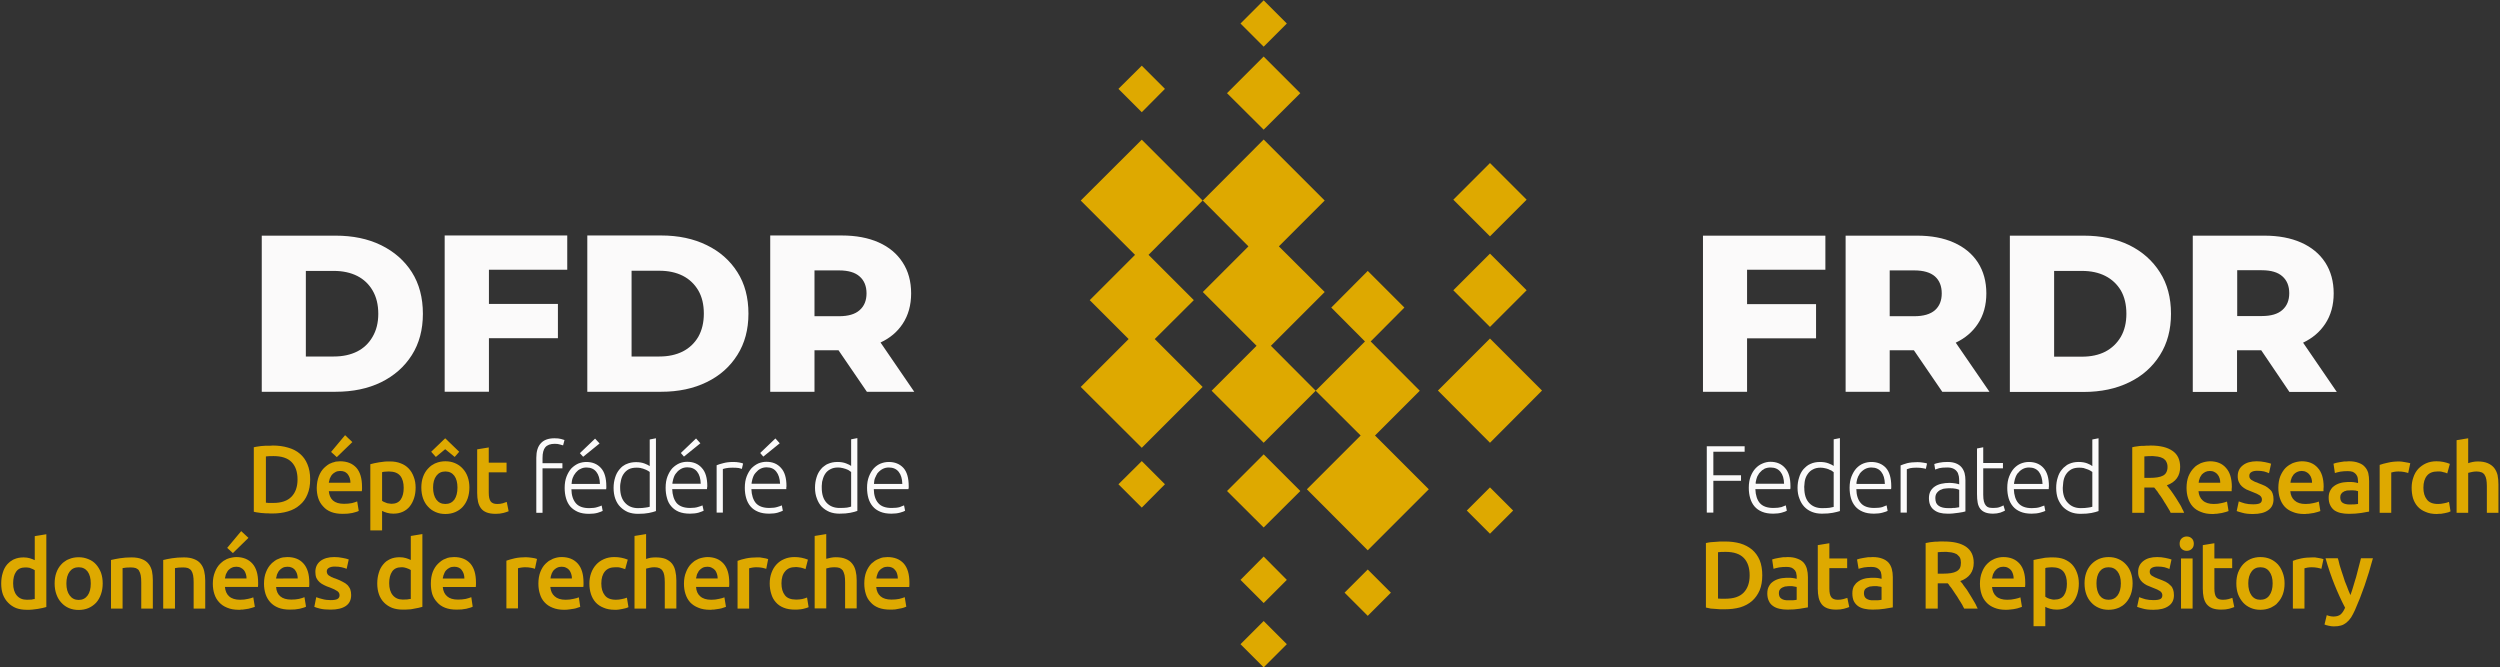
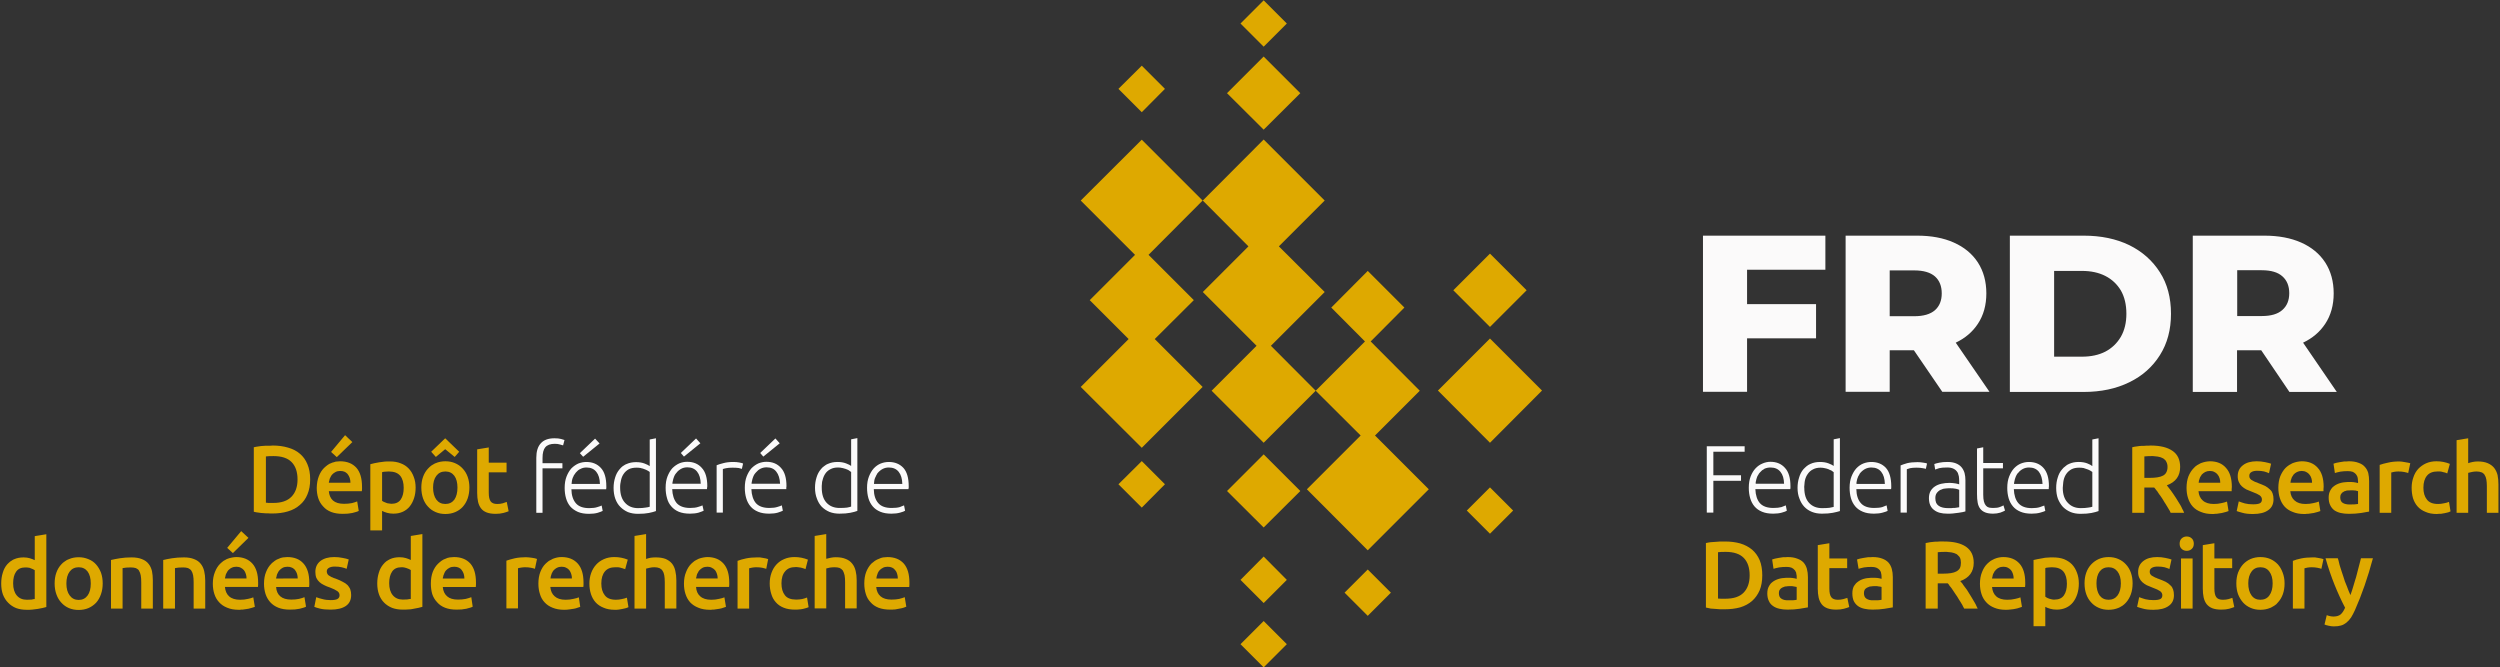
<svg xmlns="http://www.w3.org/2000/svg" version="1.2" viewBox="0 0 1446 386" width="1446" height="386">
  <rect x="0" y="0" width="1446" height="386" fill="#333333" stroke="none" />
  <style>.a{fill:#dea900}.b{fill:#fbfafa}</style>
  <path class="a" d="m861.8 195.8l30.1 30.1-30.1 30.2-30.1-30.2z" />
  <path class="a" d="m660.4 80.8l-35.3 35.2 31.4 31.4-26.2 26.2 22.5 22.5-27.7 27.7 35.3 35.2 35.2-35.2-27.7-27.7 22.6-22.5-26.2-26.2 31.3-31.4z" />
  <path class="a" d="m730.9 262.8l21.2 21.2-21.2 21.1-21.2-21.1z" />
  <path class="a" d="m795.3 251.9l25.9-25.9-28.4-28.5 19.5-19.6-21.2-21.2-21.1 21.2 19.5 19.6-28.5 28.5 26 25.9-31.1 31.1 35.2 35.3 35.3-35.3zm-60.2-51.9l31.1-31.1-26.5-26.4 26.5-26.5-35.3-35.3-35.2 35.3 26.4 26.5-26.4 26.4 31.1 31.1-26 26 30.1 30.1 30.1-30.1z" />
  <path class="a" d="m861.8 146.7l21.2 21.2-21.2 21.2-21.2-21.2z" />
  <path class="a" d="m730.9 321.9l13.4 13.5-13.4 13.4-13.4-13.4z" />
  <path class="a" d="m730.9 0.2l13.4 13.4-13.4 13.4-13.4-13.4z" />
  <path class="a" d="m730.9 359.2l13.4 13.4-13.4 13.4-13.4-13.4z" />
  <path class="a" d="m861.8 281.9l13.4 13.4-13.4 13.4-13.4-13.4z" />
  <path class="a" d="m660.4 38l13.4 13.4-13.4 13.5-13.5-13.5z" />
  <path class="a" d="m791.1 356.2l-13.4-13.4 13.4-13.4 13.4 13.4z" />
  <path class="a" d="m660.4 266.7l13.4 13.4-13.4 13.5-13.5-13.5z" />
  <path class="a" d="m730.9 32.7l21.2 21.2-21.2 21.1-21.2-21.1z" />
-   <path class="a" d="m861.8 94.3l21.2 21.2-21.2 21.2-21.2-21.2z" />
  <path fill-rule="evenodd" class="b" d="m1010.5 156v19.9h39.9v19.8h-39.9v30.9h-25.5v-90.3h70.8v19.7zm96.5 46.6h-14v24h-25.5v-90.3h41.3q12.4 0 21.3 4 9 4 13.9 11.5 4.9 7.6 4.9 17.9 0 10.2-4.9 17.6-4.6 7-12.8 10.9l19.5 28.4h-27.3zm0.2-46.2h-14.2v26.5h14.2q8 0 12-3.5 3.9-3.5 3.9-9.7 0-6.3-3.9-9.8-4-3.5-12-3.5zm148.5 25.1q0 13.8-6.4 23.9-6.4 10.2-17.7 15.7-11.4 5.6-26.4 5.6h-42.7v-90.4h42.7q15 0 26.4 5.5 11.3 5.6 17.7 15.7 6.4 10 6.4 24zm-25.8 0q0-7.9-3.2-13.5-3.3-5.5-9-8.4-5.7-2.9-13.5-2.9h-16.1v49.6h16.1q7.8 0 13.5-2.9 5.7-3 9-8.6 3.2-5.6 3.2-13.3zm78 21.1h-14v24.1h-25.6v-90.4h41.4q12.3 0 21.3 4 9 4 13.9 11.5 4.9 7.6 4.9 17.9 0 10.2-4.9 17.6-4.6 7-12.8 10.9l19.5 28.5h-27.4zm0.3-46.3h-14.2v26.5h14.2q8 0 11.9-3.5 4-3.5 4-9.7 0-6.3-4-9.8-3.9-3.5-11.9-3.5zm-321 140.2v-38.4h21.9v3.2h-18.1v13.6h16v3.2h-16v18.4zm24.3-14.4q0-3.8 1.1-6.6 1.1-2.8 2.8-4.6 1.8-1.9 4-2.8 2.3-1 4.6-1 5.3 0 8.4 3.5 3.2 3.4 3.2 10.6 0 0.4 0 0.9-0.1 0.4-0.1 0.8h-20.2q0.2 5.3 2.6 8.1 2.5 2.8 7.8 2.8 2.9 0 4.7-0.5 1.7-0.6 2.5-1l0.6 3.1q-0.7 0.5-2.9 1.1-2.1 0.6-5 0.6-3.8 0-6.4-1.1-2.7-1.1-4.4-3.1-1.7-2-2.5-4.8-0.8-2.7-0.8-6zm20.4-2.3q-0.1-4.5-2.1-6.9-2-2.5-5.7-2.5-1.9 0-3.5 0.7-0.3 0.2-0.7 0.5-0.4 0.2-0.7 0.4-0.3 0.3-0.6 0.6-0.3 0.3-0.6 0.6-0.3 0.3-0.6 0.7-0.2 0.4-0.4 0.7-0.3 0.4-0.5 0.8-0.1 0.4-0.3 0.8-0.2 0.5-0.3 0.9-0.1 0.5-0.2 0.9-0.1 0.5-0.2 0.9 0 0.5 0 0.9zm32.3 15.8q-1.6 0.5-4.1 1-2.5 0.5-6.3 0.5-3.2 0-5.7-1-2.6-1-4.5-3-1.8-1.9-2.8-4.7-1.1-2.7-1.1-6.2 0-3.3 0.9-6 0.8-2.8 2.5-4.8 0.4-0.5 0.9-0.9 0.5-0.5 1-0.9 0.5-0.4 1-0.7 0.6-0.3 1.2-0.6 2.4-1.1 5.5-1.1 2.8 0 4.9 0.8 2.1 0.8 3 1.5v-15.4l3.6-0.7zm-3.6-22.5q-0.3-0.3-0.7-0.5-0.3-0.2-0.7-0.5-0.4-0.2-0.8-0.3-0.4-0.2-0.8-0.4-1-0.4-2.1-0.6-1.2-0.3-2.5-0.3-2.6 0-4.4 1-1.8 0.9-2.9 2.5-1.2 1.6-1.7 3.7-0.1 0.6-0.2 1.1-0.1 0.6-0.1 1.2-0.1 0.5-0.1 1.1-0.1 0.6 0 1.1 0 5.7 2.8 8.7 2.8 3 7.5 3 2.6 0 4.3-0.2 1.6-0.3 2.4-0.5zm9.2 9q0-3.7 1.1-6.5 1.1-2.8 2.8-4.7 1.8-1.9 4-2.8 2.3-0.9 4.7-0.9 5.2 0 8.4 3.4 3.1 3.5 3.1 10.6 0 0.4 0 0.9-0.1 0.4-0.1 0.8h-20.1q0.1 5.3 2.6 8.1 2.4 2.8 7.7 2.8 3 0 4.7-0.5 1.7-0.6 2.5-1l0.6 3.2q-0.7 0.4-2.9 1-2.1 0.6-5 0.6-3.8 0-6.4-1.1-2.7-1.1-4.4-3.1-1.7-2-2.5-4.7-0.8-2.8-0.8-6.1zm20.4-2.2q-0.1-4.5-2.1-7-2-2.5-5.7-2.5-1.9 0-3.5 0.8-0.3 0.2-0.7 0.4-0.3 0.2-0.7 0.5-0.3 0.2-0.6 0.5-0.3 0.3-0.6 0.6-0.3 0.4-0.6 0.7-0.2 0.4-0.4 0.8-0.3 0.4-0.5 0.8-0.1 0.4-0.3 0.8-0.1 0.4-0.3 0.8-0.1 0.5-0.2 0.9-0.1 0.5-0.2 1 0 0.4 0 0.9zm18.9-12.6q1.7 0 3.3 0.3 1.6 0.2 2.2 0.5l-0.7 3.1q-0.5-0.2-1.8-0.4-1.4-0.3-3.6-0.3-2.3 0-3.7 0.3-1.4 0.4-1.9 0.6v25.1h-3.6v-27.3q1.4-0.6 3.8-1.3 2.5-0.6 6-0.6zm17.4-0.1q2.8 0 4.8 0.8 2 0.8 3.2 2.2 1.2 1.4 1.8 3.4 0.5 1.9 0.5 4.2v18q-0.2 0.1-0.4 0.1-0.2 0.1-0.4 0.1-0.2 0.1-0.4 0.1-0.2 0.1-0.4 0.1-0.3 0.1-0.6 0.1-0.3 0.1-0.6 0.1-0.3 0.1-0.6 0.1-0.3 0.1-0.6 0.1-0.8 0.1-1.7 0.2-0.8 0.1-1.6 0.2-0.8 0.1-1.6 0.1-0.9 0-1.7 0-2.3 0-4.2-0.5-1.9-0.5-3.3-1.6-1.4-1-2.2-2.7-0.8-1.7-0.8-4.2 0-2.3 0.9-4 0.2-0.4 0.5-0.8 0.2-0.3 0.6-0.7 0.3-0.3 0.6-0.6 0.4-0.3 0.8-0.6 1.6-1.1 3.8-1.6 2.2-0.5 4.8-0.5 0.8 0 1.7 0.1 0.8 0.1 1.6 0.2 0.8 0.2 1.4 0.3 0.6 0.1 0.8 0.3v-1.8q0-1.5-0.2-2.9-0.1-0.4-0.2-0.7 0-0.3-0.2-0.7-0.1-0.3-0.2-0.6-0.2-0.3-0.4-0.6-0.7-1.1-2.1-1.8-1.4-0.7-3.6-0.7-3.1 0-4.7 0.4-1.5 0.5-2.3 0.8l-0.5-3.2q1-0.4 3-0.8 1.9-0.4 4.7-0.4zm0.3 26.7q0.5 0 1 0 0.4 0 0.9 0 0.4 0 0.9-0.1 0.5 0 0.9 0 0.4-0.1 0.7-0.1 0.3 0 0.7-0.1 0.3 0 0.6-0.1 0.4 0 0.7-0.1v-10.1q-0.6-0.3-1.9-0.6-1.4-0.3-3.7-0.3-1.3 0-2.8 0.2-0.3 0.1-0.7 0.1-0.3 0.1-0.6 0.2-0.4 0.1-0.7 0.3-0.3 0.1-0.6 0.2-0.3 0.2-0.6 0.4-0.3 0.2-0.5 0.4-0.3 0.2-0.5 0.5-0.2 0.2-0.4 0.5-0.8 1.1-0.8 2.9 0 1.6 0.5 2.8 0.6 1.1 1.5 1.7 1 0.7 2.4 1 1.3 0.3 3 0.3zm20.3-26.1h11.4v3.1h-11.4v15.2q0 2.5 0.4 4 0.4 1.5 1.2 2.4 0.7 0.8 1.8 1.1 1.2 0.2 2.5 0.2 2.3 0 3.6-0.5 1.4-0.5 2.2-1l0.9 3q-0.8 0.5-2.7 1.2-2 0.6-4.2 0.6-2.7 0-4.5-0.7-1.8-0.7-2.9-2.1-1.1-1.4-1.5-3.5-0.4-2.1-0.4-5v-26.4l3.6-0.7zm13.9 14.4q0-3.8 1.1-6.6 1.1-2.8 2.8-4.7 1.8-1.9 4-2.8 2.3-0.9 4.6-0.9 5.3 0 8.4 3.4 3.2 3.5 3.2 10.6 0 0.5-0.1 0.9 0 0.1 0 0.2 0 0.1 0 0.2 0 0.1 0 0.2 0 0.1 0 0.2h-20.2q0.2 5.3 2.6 8.1 2.5 2.9 7.8 2.9 2.9 0 4.7-0.6 1.7-0.6 2.5-0.9l0.6 3.1q-0.8 0.4-2.9 1-2.1 0.6-5 0.6-3.8 0-6.4-1.1-2.7-1.1-4.4-3.1-1.7-2-2.5-4.7-0.8-2.8-0.8-6zm20.4-2.3q-0.2-4.5-2.1-7-2-2.5-5.7-2.5-1.9 0-3.5 0.8-0.3 0.2-0.7 0.4-0.4 0.2-0.7 0.5-0.3 0.2-0.6 0.5-0.3 0.3-0.6 0.7-0.3 0.3-0.6 0.6-0.2 0.4-0.5 0.8-0.2 0.4-0.4 0.8-0.2 0.4-0.3 0.8-0.2 0.4-0.3 0.9-0.1 0.4-0.2 0.9-0.1 0.4-0.2 0.9 0 0.4-0.1 0.9zm32.4 15.7q-1.6 0.6-4.1 1.1-2.5 0.5-6.3 0.5-3.2 0-5.7-1-2.6-1.1-4.5-3-1.8-2-2.9-4.7-1-2.8-1-6.3 0-3.3 0.9-6 0.8-2.8 2.5-4.7 0.4-0.5 0.9-1 0.4-0.4 1-0.8 0.5-0.4 1-0.8 0.6-0.3 1.2-0.6 2.4-1.1 5.5-1.1 2.8 0 4.9 0.8 2.1 0.8 3 1.6v-15.4l3.6-0.7zm-3.6-22.6q-0.3-0.2-0.7-0.5-0.3-0.2-0.7-0.4-0.4-0.2-0.8-0.4-0.4-0.2-0.8-0.3-1-0.4-2.1-0.7-1.2-0.2-2.5-0.2-2.6 0-4.4 0.9-1.8 1-2.9 2.5-1.2 1.6-1.7 3.8-0.1 0.5-0.2 1.1-0.1 0.5-0.1 1.1-0.1 0.6-0.1 1.1-0.1 0.6-0.1 1.2 0 5.6 2.9 8.6 2.8 3.1 7.5 3.1 2.6 0 4.3-0.3 1.6-0.2 2.4-0.5z" />
  <path fill-rule="evenodd" class="a" d="m1243.9 257.7q8.3 0 12.7 3.1 4.4 3 4.4 9.3 0 7.8-7.7 10.6 1.1 1.3 2.4 3.1 0.7 1 1.4 2 0.7 1.1 1.4 2.1 0.7 1 1.3 2.1 0.6 1.1 1.3 2.1 0.3 0.6 0.6 1.1 0.3 0.6 0.5 1.1 0.3 0.6 0.6 1.1 0.3 0.6 0.5 1.2h-7.8q-0.3-0.6-0.5-1.1-0.3-0.5-0.6-1-0.3-0.5-0.6-1-0.3-0.5-0.6-1-0.3-0.5-0.6-1-0.3-0.5-0.6-0.9-0.3-0.5-0.6-1-0.3-0.5-0.6-1-0.3-0.5-0.6-0.9-0.3-0.5-0.6-0.9-0.3-0.5-0.7-0.9-0.3-0.5-0.6-0.9-0.3-0.4-0.5-0.8-0.3-0.4-0.6-0.7-0.3-0.4-0.6-0.8-0.3-0.4-0.6-0.7-0.7 0-1.3 0h-4.4v14.6h-7v-37.9q0.7-0.2 1.3-0.3 0.7-0.1 1.4-0.2 0.7-0.1 1.4-0.2 0.6 0 1.3-0.1 0.7 0 1.3 0 0.7-0.1 1.3-0.1 0.6 0 1.3 0 0.6-0.1 1.3-0.1zm0.5 6.1q-2.2 0-4.1 0.2v12.4h3q2.6 0 4.5-0.3 2-0.3 3.3-1 1.3-0.7 1.9-1.9 0.7-1.3 0.7-3.1 0-1.8-0.7-3-0.1-0.3-0.3-0.6-0.3-0.3-0.5-0.5-0.2-0.3-0.5-0.5-0.3-0.2-0.6-0.4-1.2-0.7-3-1-0.4-0.1-0.9-0.1-0.5-0.1-0.9-0.1-0.5-0.1-1-0.1-0.5 0-0.9 0zm20.3 18.4q0-3.8 1.1-6.7 1.2-2.9 3.1-4.8 0.4-0.5 0.9-0.9 0.5-0.4 1.1-0.8 0.5-0.3 1.1-0.6 0.6-0.4 1.2-0.6 0.6-0.2 1.2-0.4 0.6-0.2 1.2-0.3 0.7-0.1 1.3-0.2 0.6-0.1 1.3-0.1 6 0 9.3 3.8 3.4 3.7 3.4 11 0 0.6-0.1 1.3 0 0.7 0 1.2h-19.2q0.3 3.5 2.5 5.4 2.2 2 6.4 2 2.4 0 4.4-0.5 2-0.4 3.2-0.9l0.9 5.5q-0.6 0.2-1.5 0.5-1 0.3-2.3 0.6-1.2 0.2-2.6 0.4-0.4 0.1-0.8 0.1-0.3 0-0.7 0-0.4 0.1-0.7 0.1-0.4 0-0.8 0-3.8 0-6.6-1.2-2.9-1.1-4.7-3.1-1.8-2-2.7-4.8-0.9-2.7-0.9-6zm19.5-3q0-1.4-0.4-2.6-0.4-1.3-1.2-2.2-0.7-0.9-1.8-1.4-1.1-0.6-2.6-0.6-1.5 0-2.7 0.6-1.1 0.6-2 1.5-0.2 0.3-0.3 0.5-0.2 0.3-0.4 0.6-0.1 0.2-0.3 0.5-0.1 0.3-0.2 0.6-0.1 0.3-0.2 0.6-0.1 0.3-0.2 0.6 0 0.3-0.1 0.7-0.1 0.3-0.1 0.6c0 0 12.5 0 12.5 0zm19 12.5q2.7 0 3.9-0.6 1.2-0.6 1.2-2.2 0-1.4-1.3-2.4-1.3-0.9-4.3-2-1.8-0.7-3.4-1.4-1.5-0.8-2.6-1.8-1.1-1-1.7-2.4-0.7-1.4-0.7-3.5 0-4 3-6.3 2.9-2.3 8-2.3 2.5 0 4.8 0.5 2.4 0.5 3.5 0.9l-1.2 5.5q-1.1-0.5-2.8-1-1.7-0.4-4-0.4-2.1 0-3.3 0.7-1.3 0.7-1.3 2.2 0 0.7 0.2 1.2 0.3 0.6 0.9 1.1 0.6 0.4 1.6 0.9 0.3 0.1 0.6 0.3 0.3 0.1 0.6 0.2 0.3 0.1 0.6 0.2 0.3 0.2 0.6 0.3 2.4 0.9 4.1 1.7 1.6 0.9 2.7 2 0.3 0.2 0.5 0.5 0.3 0.3 0.5 0.6 0.2 0.3 0.3 0.6 0.2 0.4 0.3 0.7 0.5 1.4 0.5 3.3 0 4.2-3.1 6.3-3 2.2-8.8 2.2-3.8 0-6.1-0.7-2.3-0.6-3.3-1l1.2-5.6q1.5 0.6 3.6 1.2 2 0.5 4.7 0.5zm14.6-9.5q0-3.8 1.1-6.7 1.2-2.9 3-4.8 0.5-0.5 1-0.9 0.5-0.4 1.1-0.8 0.5-0.3 1.1-0.6 0.6-0.4 1.2-0.6 0.6-0.2 1.2-0.4 0.6-0.2 1.2-0.3 0.7-0.1 1.3-0.2 0.6-0.1 1.3-0.1 6 0 9.3 3.8 3.4 3.7 3.4 11 0 0.6-0.1 1.3 0 0.7 0 1.2h-19.2q0.3 3.5 2.5 5.4 2.2 2 6.3 2 2.5 0 4.5-0.5 2-0.4 3.2-0.9l0.9 5.5q-0.6 0.2-1.5 0.5-1 0.3-2.3 0.6-1.2 0.2-2.7 0.4-0.3 0.1-0.7 0.1-0.4 0-0.7 0-0.4 0.1-0.8 0.1-0.3 0-0.7 0-3.8 0-6.6-1.2-2.9-1.1-4.7-3.1-1.8-2-2.7-4.8-0.9-2.7-0.9-6zm19.5-3q0-1.4-0.4-2.6-0.4-1.3-1.2-2.2-0.7-0.9-1.8-1.4-1.1-0.6-2.6-0.6-1.5 0-2.7 0.6-1.2 0.6-2 1.5-0.2 0.3-0.3 0.5-0.2 0.3-0.4 0.6-0.1 0.2-0.3 0.5-0.1 0.3-0.2 0.6-0.1 0.3-0.2 0.6-0.1 0.3-0.2 0.6-0.1 0.3-0.1 0.7-0.1 0.3-0.1 0.6c0 0 12.5 0 12.5 0zm21.3-12.4q3.3 0 5.6 0.9 2.3 0.8 3.6 2.3 1.4 1.5 2 3.6 0.5 2.2 0.5 4.7v17.6q-1.5 0.3-4.6 0.8-3.2 0.5-7.1 0.5-2.6 0-4.8-0.5-2.1-0.5-3.7-1.6-1.5-1.2-2.3-2.9-0.9-1.8-0.9-4.4 0-2.5 1-4.2 0.2-0.4 0.5-0.8 0.3-0.4 0.6-0.8 0.3-0.3 0.7-0.6 0.4-0.4 0.8-0.6 1.7-1.1 3.9-1.6 0.5-0.1 1.1-0.2 0.6-0.1 1.1-0.1 0.6-0.1 1.2-0.1 0.5 0 1.1 0 0.6 0 1.3 0 0.6 0 1.2 0.1 0.6 0.1 1.2 0.2 0.7 0.1 1.3 0.3v-1.1q0-0.3-0.1-0.6 0-0.3 0-0.6 0-0.2-0.1-0.5 0-0.3-0.1-0.6-0.1-0.2-0.2-0.5-0.1-0.2-0.2-0.4-0.1-0.3-0.3-0.5-0.1-0.2-0.3-0.4-0.7-0.8-1.8-1.3-1.2-0.4-2.9-0.4-2.3 0-4.2 0.3-2 0.4-3.2 0.8l-0.8-5.4q1.2-0.5 3.7-0.9 0.6-0.1 1.3-0.2 0.6-0.1 1.3-0.2 0.6 0 1.3 0 0.6-0.1 1.3-0.1zm0.5 25q3.2 0 4.8-0.3v-7.4q-0.6-0.2-1.6-0.4-0.3 0-0.6 0-0.3-0.1-0.6-0.1-0.3 0-0.6 0-0.3 0-0.6 0-1.1 0-2.2 0.1-0.3 0.1-0.6 0.1-0.2 0.1-0.5 0.2-0.2 0-0.5 0.1-0.2 0.1-0.5 0.3-0.9 0.4-1.4 1.2-0.6 0.8-0.6 2 0 2.4 1.5 3.3 1.5 0.9 4 0.9zm33.8-18.2q-0.8-0.3-2.3-0.6-1.5-0.3-3.4-0.3-1.1 0-2.4 0.2-1.2 0.3-1.7 0.4v23.3h-6.7v-27.7q1.9-0.7 4.8-1.3 2.9-0.7 6.5-0.7 0.7 0 1.5 0.1 0.9 0.1 1.8 0.3 0.9 0.1 1.7 0.3 0.9 0.2 1.4 0.3c0 0-1.2 5.7-1.2 5.7zm2 8.5q0-3.2 1-6 0.9-2.8 2.8-4.9 1.9-2 4.5-3.2 2.7-1.2 6-1.2 4.1 0 7.8 1.5l-1.5 5.5q-0.3-0.1-0.6-0.2-0.3-0.1-0.7-0.3-0.3-0.1-0.6-0.1-0.4-0.1-0.7-0.2-0.4-0.1-0.8-0.2-0.4 0-0.8-0.1-0.3 0-0.7 0-0.4 0-0.8 0-4 0-6 2.4-2.1 2.5-2.1 7 0 4.3 2 6.8 1.9 2.6 6.5 2.6 1.7 0 3.4-0.4 1.7-0.3 2.9-0.8l0.9 5.5q-1.1 0.6-3.3 1-0.6 0.1-1.2 0.2-0.6 0.1-1.1 0.2-0.6 0-1.2 0-0.6 0.1-1.2 0.1-3.7 0-6.4-1.2-2.8-1.1-4.6-3.1-1.8-2-2.7-4.8-0.8-2.8-0.8-6.1zm26 14.5v-42l6.7-1.1v14.4q1.1-0.4 2.6-0.7 1.5-0.3 2.9-0.3 3.5 0 5.8 1 2.3 1 3.7 2.7 1.4 1.8 2 4.2 0.5 2.5 0.5 5.5v16.3h-6.7v-15.3q0-2.3-0.3-4-0.3-1.6-1-2.6-0.1-0.3-0.3-0.5-0.2-0.2-0.5-0.4-0.2-0.2-0.5-0.4-0.2-0.1-0.5-0.2-1.2-0.5-2.9-0.5-1.3 0-2.7 0.3-1.4 0.3-2.1 0.5v23.1c0 0-6.7 0-6.7 0zm-401.6 36.2q0 4.9-1.5 8.6-1.6 3.7-4.4 6.2-2.9 2.5-6.9 3.7-4 1.1-8.9 1.1-0.7 0-1.3 0-0.7 0-1.4 0-0.6 0-1.3-0.1-0.6 0-1.3-0.1-0.7 0-1.4-0.1-0.7 0-1.4-0.1-0.7-0.1-1.4-0.3-0.7-0.1-1.4-0.3v-37.3q0.7-0.1 1.4-0.3 0.7-0.1 1.4-0.2 0.7-0.1 1.4-0.1 0.8-0.1 1.5-0.1 0.6-0.1 1.3-0.1 0.7 0 1.3-0.1 0.7 0 1.4 0 0.6 0 1.3 0 4.8 0 8.8 1.1 4 1.2 6.9 3.6 2.8 2.4 4.4 6.1 1.5 3.7 1.5 8.8zm-25.6 13.4q0.6 0.1 1.6 0.1 1 0 2.7 0 7.1 0 10.5-3.5 3.5-3.6 3.5-10 0-6.6-3.4-10.1-3.4-3.5-10.5-3.5-3.1 0-4.4 0.2zm40.2-24q3.4 0 5.6 0.9 2.3 0.8 3.7 2.3 1.3 1.5 1.9 3.6 0.6 2.2 0.6 4.7v17.6q-1.6 0.3-4.7 0.8-3.1 0.5-7.1 0.5-2.6 0-4.7-0.5-2.2-0.5-3.7-1.6-1.6-1.1-2.4-2.9-0.9-1.8-0.9-4.4 0-2.5 1-4.2 0.2-0.4 0.5-0.8 0.3-0.4 0.6-0.8 0.4-0.3 0.7-0.6 0.4-0.3 0.8-0.6 1.7-1.1 3.9-1.6 0.5-0.1 1.1-0.2 0.6-0.1 1.2-0.1 0.5-0.1 1.1-0.1 0.6 0 1.2 0 0.6 0 1.2 0 0.6 0 1.2 0.1 0.7 0.1 1.3 0.2 0.6 0.1 1.2 0.3v-1.1q0-0.3 0-0.6 0-0.3-0.1-0.6 0-0.2-0.1-0.5 0-0.3-0.1-0.6-0.1-0.2-0.1-0.5-0.1-0.2-0.3-0.4-0.1-0.3-0.2-0.5-0.2-0.2-0.4-0.4-0.6-0.8-1.8-1.3-1.1-0.4-2.8-0.4-2.4 0-4.3 0.3-2 0.4-3.2 0.8l-0.8-5.4q1.3-0.5 3.7-0.9 0.7-0.1 1.3-0.2 0.7-0.1 1.3-0.2 0.7 0 1.3 0 0.7-0.1 1.3-0.1zm0.6 25q3.1 0.1 4.7-0.3v-7.4q-0.6-0.2-1.6-0.3-0.3-0.1-0.6-0.1-0.3-0.1-0.6-0.1-0.3 0-0.6 0-0.3 0-0.5 0-1.2 0-2.3 0.2-0.3 0-0.5 0-0.3 0.1-0.5 0.2-0.3 0.1-0.5 0.2-0.3 0-0.5 0.2-1 0.4-1.5 1.2-0.6 0.8-0.6 2 0 2.4 1.5 3.3 1.5 1 4.1 0.9zm16.9-31.9l6.7-1.1v8.8h10.3v5.6h-10.3v11.8q0 3.5 1.1 5 1.1 1.5 3.8 1.5 1.8 0 3.2-0.4 1.4-0.4 2.3-0.7l1.1 5.3q-1.2 0.5-3.1 1-1.9 0.5-4.4 0.5-3.1 0-5.2-0.8-2.1-0.8-3.3-2.4-1.2-1.6-1.7-3.8-0.5-2.3-0.5-5.2c0 0 0-25.1 0-25.1zm31.7 6.9q3.3 0 5.6 0.9 2.2 0.8 3.6 2.3 1.3 1.5 1.9 3.6 0.6 2.2 0.6 4.7v17.6q-1.5 0.3-4.7 0.8-3.1 0.5-7 0.5-2.6 0-4.8-0.5-2.2-0.5-3.7-1.6-1.5-1.1-2.4-2.9-0.8-1.8-0.8-4.4 0-2.5 0.9-4.2 0.3-0.4 0.6-0.8 0.2-0.4 0.6-0.8 0.3-0.3 0.7-0.6 0.4-0.3 0.8-0.6 1.6-1.1 3.8-1.6 0.6-0.1 1.1-0.2 0.6-0.1 1.2-0.1 0.6-0.1 1.1-0.1 0.6 0 1.2 0 0.6 0 1.2 0 0.7 0 1.3 0.1 0.6 0.1 1.2 0.2 0.6 0.1 1.2 0.3v-1.1q0-1.2-0.3-2.3 0-0.2-0.1-0.5-0.1-0.2-0.2-0.4-0.2-0.3-0.3-0.5-0.1-0.2-0.3-0.4-0.7-0.8-1.9-1.3-1.1-0.4-2.8-0.4-2.3 0-4.3 0.3-1.9 0.4-3.1 0.8l-0.9-5.4q1.3-0.5 3.7-0.9 0.7-0.1 1.3-0.2 0.7-0.1 1.3-0.2 0.7 0 1.3 0 0.7-0.1 1.4-0.1zm0.5 25q3.1 0.1 4.7-0.3v-7.4q-0.5-0.2-1.6-0.3-0.3-0.1-0.6-0.1-0.3-0.1-0.5-0.1-0.3 0-0.6 0-0.3 0-0.6 0-1.1 0-2.3 0.2-0.2 0-0.5 0-0.2 0.1-0.5 0.2-0.3 0.1-0.5 0.2-0.3 0.1-0.5 0.2-0.2 0.1-0.4 0.2-0.2 0.1-0.4 0.3-0.2 0.2-0.4 0.3-0.1 0.2-0.3 0.4-0.5 0.8-0.5 2 0 2.4 1.5 3.3 1.5 1 4 0.9zm40.8-34q8.3 0 12.7 3 4.5 3.1 4.5 9.3 0 7.8-7.8 10.6 0.4 0.4 0.7 0.8 0.3 0.4 0.6 0.7 0.3 0.4 0.5 0.8 0.3 0.4 0.6 0.8 0.8 1 1.5 2 0.7 1.1 1.3 2.1 0.7 1.1 1.3 2.1 0.7 1.1 1.3 2.2 0.3 0.5 0.6 1 0.3 0.6 0.6 1.1 0.3 0.6 0.5 1.1 0.3 0.6 0.6 1.2h-7.8q-0.3-0.5-0.6-1.1-0.3-0.5-0.5-1-0.3-0.5-0.6-1-0.3-0.5-0.6-1-0.3-0.5-0.6-0.9-0.3-0.5-0.6-1-0.3-0.5-0.6-1-0.4-0.5-0.7-1-0.3-0.5-0.6-0.9-0.3-0.5-0.6-0.9-0.3-0.5-0.6-0.9-0.3-0.5-0.6-0.9-0.3-0.4-0.6-0.8-0.3-0.3-0.6-0.7-0.2-0.4-0.5-0.8-0.3-0.3-0.6-0.7-0.8 0-1.3 0h-4.5v14.6h-7v-37.9q2.6-0.6 5.5-0.8 0.6 0 1.2 0 0.7-0.1 1.3-0.1 0.7 0 1.3 0 0.7 0 1.3 0zm0.5 6q-2.2 0-4.1 0.2v12.4h3.1q2.5 0 4.5-0.3 1.9-0.3 3.2-1 1.3-0.7 2-1.9 0.6-1.3 0.6-3.1 0-1.8-0.6-3-0.2-0.3-0.4-0.6-0.2-0.3-0.5-0.5-0.2-0.3-0.5-0.5-0.2-0.2-0.5-0.4-1.3-0.7-3-1-0.5-0.1-0.9-0.1-0.5-0.1-1-0.1-0.5-0.1-0.9-0.1-0.5 0-1 0zm20.3 18.4q0-3.8 1.2-6.7 1.1-2.9 3-4.8 0.5-0.5 1-0.9 0.5-0.4 1-0.8 0.6-0.3 1.1-0.6 0.6-0.3 1.2-0.6 2.5-1 5-1 6 0 9.4 3.8 3.3 3.7 3.3 11 0 0.6 0 1.3 0 0.7-0.1 1.2h-19.1q0.3 3.5 2.4 5.4 2.2 2 6.4 2 2.4 0 4.5-0.5 2-0.4 3.1-0.9l0.9 5.5q-0.5 0.2-1.5 0.5-1 0.4-2.2 0.6-1.3 0.3-2.7 0.4-1.4 0.2-2.9 0.2-3.9 0-6.7-1.2-2.8-1.1-4.6-3.1-1.9-2-2.8-4.8-0.9-2.7-0.9-6zm19.5-3q0-1.4-0.4-2.6-0.4-1.3-1.1-2.2-0.8-0.9-1.8-1.4-1.1-0.6-2.6-0.6-1.6 0-2.7 0.6-0.3 0.2-0.6 0.3-0.3 0.2-0.5 0.4-0.2 0.2-0.5 0.4-0.2 0.2-0.4 0.5-0.2 0.2-0.4 0.4-0.2 0.3-0.3 0.6-0.2 0.2-0.3 0.5-0.1 0.3-0.3 0.6-0.1 0.3-0.2 0.6-0.1 0.3-0.1 0.6-0.1 0.4-0.2 0.7 0 0.3-0.1 0.6c0 0 12.5 0 12.5 0zm37.7 2.9q0 3.3-0.9 6.1-0.9 2.8-2.5 4.8-1.6 2-4 3.1-2.4 1.1-5.4 1.1-2.1 0-3.8-0.5-1.7-0.5-2.8-1.1v11.2h-6.8v-38.3q2.1-0.5 5.1-1 0.8-0.2 1.6-0.3 0.8-0.1 1.5-0.1 0.8-0.1 1.6-0.1 0.8 0 1.6 0 3.5 0 6.2 1 2.7 1.1 4.6 3 1.9 2 2.9 4.8 1.1 2.8 1.1 6.3zm-6.9 0.1q0-4.5-2-7-2.1-2.5-6.6-2.5-0.9 0-1.9 0.1-0.3 0-0.5 0.1-0.3 0-0.5 0-0.3 0.1-0.5 0.1-0.3 0.1-0.5 0.2v16.5q0.8 0.7 2.3 1.2 0.4 0.1 0.8 0.2 0.4 0.1 0.8 0.2 0.4 0 0.7 0.1 0.4 0 0.8 0 3.7 0 5.4-2.5 1.7-2.5 1.7-6.7zm38-0.2q0 3.5-1 6.3-1 2.8-2.8 4.8-0.5 0.5-1 1-0.5 0.4-1 0.8-0.6 0.4-1.2 0.7-0.6 0.4-1.2 0.6-2.6 1.1-5.7 1.1-3.1 0-5.6-1.1-2.6-1.1-4.4-3.1-1.9-2-2.9-4.8-1-2.8-1-6.3 0-3.4 1-6.2 1-2.8 2.9-4.8 1.9-2 4.4-3.1 2.6-1.1 5.6-1.1 3.1 0 5.6 1.1 2.6 1.1 4.4 3.1 1.9 2 2.9 4.8 1 2.8 1 6.2zm-6.8 0q0-4.3-1.9-6.8-1.9-2.5-5.2-2.5-3.3 0-5.2 2.5-1.8 2.5-1.8 6.8 0 4.4 1.8 7 1.9 2.5 5.2 2.5 3.3 0 5.2-2.5 1.9-2.6 1.9-7zm18.9 9.7q2.7 0 3.9-0.6 1.2-0.6 1.2-2.2 0-1.4-1.3-2.4-1.3-0.9-4.3-2-1.8-0.7-3.4-1.4-1.5-0.8-2.6-1.8-1.1-1-1.7-2.4-0.7-1.4-0.7-3.5 0-4 3-6.3 2.9-2.3 8-2.3 2.5 0 4.8 0.5 2.4 0.5 3.5 0.9l-1.2 5.5q-1.1-0.5-2.8-1-1.7-0.4-4-0.4-2.1 0-3.3 0.7-1.3 0.7-1.3 2.2 0 0.7 0.2 1.2 0.3 0.6 0.9 1.1 0.6 0.4 1.6 0.9 0.3 0.1 0.6 0.3 0.3 0.1 0.6 0.2 0.3 0.1 0.6 0.3 0.3 0.1 0.6 0.2 2.4 0.9 4.1 1.7 1.7 0.9 2.7 2 0.3 0.2 0.5 0.5 0.3 0.3 0.5 0.6 0.2 0.3 0.3 0.7 0.2 0.3 0.3 0.6 0.5 1.4 0.5 3.4 0 4.1-3.1 6.2-3 2.2-8.8 2.2-3.8 0-6.1-0.7-2.3-0.6-3.3-1l1.2-5.6q1.5 0.6 3.6 1.2 2 0.5 4.7 0.5zm23.3-32.6q0 1.9-1.2 3-1.2 1.1-2.9 1.1-1.7 0-2.9-1.1-1.2-1.1-1.2-3 0-2 1.2-3.1 1.2-1.1 2.9-1.1 1.7 0 2.9 1.1 1.2 1.1 1.2 3.1zm-0.7 37.5h-6.7v-29h6.7zm5.9-36.7l6.7-1.1v8.8h10.3v5.6h-10.3v11.8q0 3.5 1.1 5 1.1 1.5 3.8 1.5 1.8 0 3.3-0.4 1.4-0.4 2.2-0.7l1.1 5.3q-1.2 0.5-3 1-1.9 0.5-4.5 0.5-3.1 0-5.2-0.8-2-0.8-3.3-2.4-1.2-1.6-1.7-3.8-0.5-2.3-0.5-5.2c0 0 0-25.1 0-25.1zm47.3 22.1q0 3.5-1 6.3-1 2.8-2.9 4.8-0.4 0.5-0.9 1-0.6 0.4-1.1 0.8-0.6 0.4-1.2 0.7-0.6 0.4-1.2 0.6-2.6 1.1-5.7 1.1-3.1 0-5.6-1.1-2.6-1.1-4.4-3.1-1.8-2-2.9-4.8-1-2.8-1-6.3 0-3.4 1-6.2 1.1-2.8 2.9-4.8 1.9-2 4.4-3.1 2.6-1.1 5.6-1.1 3.1 0 5.7 1.1 2.5 1.1 4.4 3.1 1.8 2 2.8 4.8 1.1 2.8 1.1 6.2zm-6.9 0q0-4.3-1.9-6.8-1.8-2.5-5.2-2.5-3.3 0-5.1 2.5-1.9 2.5-1.9 6.8 0 4.4 1.9 7 1.8 2.5 5.1 2.5 3.4 0 5.2-2.5 1.9-2.6 1.9-7zm28.2-8.4q-0.8-0.3-2.3-0.6-1.5-0.3-3.4-0.3-1.1 0-2.4 0.2-1.2 0.3-1.7 0.4v23.3h-6.7v-27.6q1.9-0.8 4.8-1.4 2.9-0.6 6.5-0.6 0.6 0 1.5 0 0.9 0.1 1.8 0.3 0.9 0.1 1.7 0.3 0.9 0.2 1.4 0.4zm29.8-6.1q-4.4 16.5-10.4 30-1.1 2.4-2.2 4.2-1.2 1.8-2.7 3-0.3 0.2-0.7 0.5-0.4 0.3-0.8 0.5-0.4 0.2-0.8 0.4-0.4 0.1-0.9 0.3-1.7 0.5-4.1 0.5-1.5 0-3.1-0.4-1.5-0.3-2.3-0.7l1.3-5.4q2 0.8 3.9 0.8 2.6 0 4.1-1.2 1.5-1.3 2.6-3.9-3.2-6.1-6.1-13.3-2.9-7.2-5.2-15.3h7.1q0.2 0.6 0.4 1.3 0.1 0.6 0.3 1.2 0.2 0.7 0.3 1.3 0.2 0.6 0.4 1.3 0.4 1.4 0.9 2.8 0.4 1.4 0.9 2.7 0.5 1.4 0.9 2.8 0.5 1.4 1.1 2.7 1 2.8 2.1 5.2 0.4-1.3 0.9-2.6 0.4-1.3 0.8-2.6 0.4-1.3 0.8-2.7 0.4-1.3 0.8-2.6 0.4-1.3 0.7-2.7 0.4-1.3 0.7-2.7 0.4-1.3 0.7-2.7 0.4-1.3 0.7-2.7z" />
-   <path fill-rule="evenodd" class="b" d="m151.4 226.6v-90.3h42.7q15 0 26.3 5.5 11.4 5.6 17.8 15.6 6.4 10.1 6.4 24.1 0 13.8-6.4 23.9-6.4 10.1-17.8 15.7-11.3 5.5-26.3 5.5c0 0-42.7 0-42.7 0zm25.5-20.4h16.2q7.7 0 13.5-2.9 5.7-2.9 8.9-8.5 3.3-5.6 3.3-13.3 0-7.9-3.3-13.5-3.2-5.5-8.9-8.4-5.8-2.9-13.5-2.9h-16.2zm105.9-50.2v19.8h39.9v19.8h-39.9v31h-25.6v-90.4h70.9v19.8zm56.9 70.6v-90.4h42.7q15 0 26.4 5.6 11.3 5.5 17.7 15.6 6.4 10 6.4 24 0 13.8-6.4 23.9-6.4 10.2-17.7 15.7-11.4 5.6-26.4 5.6c0 0-42.7 0-42.7 0zm25.6-20.4h16.1q7.7 0 13.5-2.9 5.7-2.9 9-8.5 3.2-5.7 3.2-13.4 0-7.9-3.2-13.4-3.3-5.6-9-8.5-5.8-2.9-13.5-2.9h-16.1zm119.7-3.6h-13.9v24h-25.6v-90.4h41.3q12.4 0 21.4 4 9 4 13.9 11.6 4.9 7.5 4.9 17.9 0 10.2-4.9 17.6-4.6 7-12.8 10.8l19.5 28.5h-27.4zm0.3-46.2h-14.2v26.5h14.2q8 0 11.9-3.5 4-3.5 4-9.7 0-6.3-4-9.8-3.9-3.5-11.9-3.5z" />
  <path fill-rule="evenodd" class="a" d="m179.4 277.3q0 5-1.6 8.7-1.5 3.7-4.4 6.1-2.8 2.5-6.9 3.7-4 1.2-8.9 1.2-0.6 0-1.3 0-0.6 0-1.3-0.1-0.7 0-1.3 0-0.7-0.1-1.3-0.1-0.7 0-1.4-0.1-0.7-0.1-1.4-0.2-0.7-0.1-1.4-0.2-0.7-0.1-1.4-0.3v-37.3q0.7-0.2 1.4-0.3 0.7-0.1 1.4-0.2 0.7-0.1 1.4-0.2 0.7-0.1 1.4-0.1 0.7 0 1.4-0.1 0.6 0 1.3 0 0.7 0 1.3 0 0.7-0.1 1.4-0.1 4.8 0 8.8 1.2 4 1.1 6.8 3.5 2.9 2.4 4.4 6.1 1.6 3.7 1.6 8.8zm-25.6 13.5q0.2 0 0.4 0 0.2 0 0.4 0 0.2 0.1 0.4 0.1 0.2 0 0.4 0 1 0 2.7 0 7 0 10.5-3.6 3.5-3.6 3.5-10 0-6.5-3.4-10-3.4-3.5-10.5-3.5-3.1 0-4.4 0.2zm29.4-8.6q0.1-3.9 1.2-6.7 1.1-2.9 3-4.8 0.5-0.5 1-0.9 0.5-0.5 1-0.8 0.6-0.4 1.1-0.7 0.6-0.3 1.2-0.5 0.6-0.3 1.2-0.4 0.7-0.2 1.3-0.4 0.6-0.1 1.2-0.1 0.7-0.1 1.3-0.1 6 0 9.4 3.7 3.3 3.7 3.3 11.1 0 0.6 0 1.3 0 0.6-0.1 1.2h-19.1q0.3 3.5 2.4 5.4 2.2 1.9 6.4 1.9 2.4 0 4.5-0.4 2-0.5 3.1-1l0.9 5.5q-0.5 0.3-1.5 0.6-1 0.3-2.2 0.6-1.3 0.2-2.7 0.4-1.4 0.1-2.9 0.1-3.9 0-6.7-1.1-2.8-1.1-4.6-3.2-1.9-2-2.8-4.7-0.9-2.8-0.9-6zm19.5-3q0-1.4-0.4-2.7-0.4-1.2-1.1-2.1-0.2-0.3-0.4-0.5-0.2-0.2-0.5-0.4-0.2-0.1-0.4-0.3-0.3-0.1-0.5-0.3-1.1-0.5-2.6-0.5-1.6 0-2.7 0.6-1.2 0.6-2 1.5-0.2 0.2-0.4 0.5-0.2 0.3-0.3 0.5-0.2 0.3-0.3 0.6-0.1 0.3-0.3 0.6-0.1 0.3-0.2 0.6-0.1 0.3-0.1 0.6-0.1 0.3-0.2 0.6 0 0.3-0.1 0.7c0 0 12.5 0 12.5 0zm1.1-23.5l-9 8.7-3.3-3 8.1-9.7c0 0 4.2 4 4.2 4zm36.6 26.3q0 3.4-0.9 6.1-0.9 2.8-2.5 4.8-1.6 2-4 3.1-2.4 1.1-5.4 1.1-2.1 0-3.8-0.5-1.7-0.5-2.8-1.1v11.3h-6.8v-38.3q2.1-0.6 5.1-1.1 0.8-0.1 1.6-0.2 0.8-0.1 1.5-0.2 0.8 0 1.6-0.1 0.8 0 1.6 0 3.5 0 6.2 1.1 2.7 1 4.6 3 1.9 2 2.9 4.8 1.1 2.8 1.1 6.2zm-6.9 0.2q0-4.5-2-7-2.1-2.5-6.6-2.5-0.9 0-1.9 0.1-1 0-2 0.3v16.6q0.8 0.6 2.3 1.1 0.4 0.2 0.8 0.3 0.4 0.1 0.8 0.1 0.3 0.1 0.7 0.1 0.4 0.1 0.8 0.1 3.7 0 5.4-2.5 1.7-2.5 1.7-6.7zm38-0.2q0 3.4-1 6.3-1 2.8-2.8 4.8-1.8 2-4.4 3.1-2.6 1.1-5.7 1.1-3.1 0-5.6-1.1-2.6-1.1-4.4-3.1-1.9-2-2.9-4.8-1-2.9-1-6.3 0-3.4 1-6.2 1-2.8 2.9-4.8 0.5-0.5 1-1 0.5-0.4 1-0.8 0.6-0.4 1.2-0.7 0.6-0.4 1.2-0.6 2.6-1.1 5.6-1.1 3.1 0 5.6 1.1 2.6 1.1 4.4 3.1 1.9 2 2.9 4.8 1 2.8 1 6.2zm-5.9-20.7l-2.6 3-5.5-4.5-5.4 4.5-2.7-3 8.1-7.8zm-1 20.7q0-4.3-1.8-6.8-1.9-2.5-5.2-2.5-3.3 0-5.2 2.5-1.9 2.5-1.9 6.8 0 4.4 1.9 7 1.9 2.5 5.2 2.5 3.3 0 5.2-2.5 1.8-2.6 1.8-7zm11.4-22.1l6.7-1.1v8.8h10.3v5.6h-10.3v11.8q0 3.5 1.1 5 1.1 1.5 3.8 1.5 1.8 0 3.2-0.4 1.4-0.4 2.3-0.8l1.1 5.4q-1.2 0.5-3.1 1-1.9 0.5-4.4 0.5-3.1 0-5.2-0.8-2.1-0.8-3.3-2.4-1.2-1.6-1.7-3.8-0.5-2.3-0.5-5.2z" />
  <path fill-rule="evenodd" class="b" d="m320.7 253.5q2.4 0 3.8 0.4 1.5 0.4 2 0.6l-0.8 3.1q-0.6-0.2-1.8-0.5-1.2-0.4-3-0.4-3.8 0-5.5 2-1.6 1.9-1.6 6.2v3h11.5v3h-11.5v25.7h-3.6v-31.8q0-5.6 2.6-8.4 2.6-2.9 7.9-2.9zm5.9 28.7q0-3.8 1.1-6.6 1.1-2.8 2.8-4.7 1.8-1.8 4-2.8 2.3-0.9 4.7-0.9 5.2 0 8.4 3.5 3.1 3.4 3.1 10.6 0 0.4 0 0.8-0.1 0.5-0.1 0.9h-20.1q0.1 5.2 2.6 8.1 2.4 2.8 7.7 2.8 3 0 4.7-0.6 1.7-0.5 2.5-0.9l0.6 3.1q-0.7 0.4-2.9 1.1-2.1 0.6-5 0.6-3.8 0-6.4-1.1-2.7-1.2-4.4-3.1-1.7-2-2.5-4.8-0.8-2.7-0.8-6zm20.4-2.3q-0.1-4.5-2.1-7-2-2.5-5.7-2.5-1.9 0-3.4 0.8-0.4 0.2-0.8 0.4-0.3 0.3-0.7 0.5-0.3 0.3-0.6 0.6-0.3 0.3-0.6 0.6-0.3 0.3-0.5 0.7-0.3 0.3-0.5 0.7-0.3 0.4-0.4 0.8-0.2 0.4-0.4 0.8-0.1 0.5-0.3 0.9-0.1 0.4-0.2 0.9-0.1 0.4-0.1 0.9-0.1 0.5-0.1 0.9zm-0.2-23.4l-9.5 7.7-1.9-2.1 8.8-8.4zm32.6 39.1q-1.6 0.6-4.1 1.1-2.5 0.5-6.3 0.5-3.2 0-5.8-1-2.5-1.1-4.4-3-1.9-1.9-2.9-4.7-1-2.8-1-6.3 0-3.2 0.9-6 0.8-2.7 2.5-4.7 0.4-0.5 0.9-1 0.4-0.4 0.9-0.8 0.6-0.4 1.1-0.7 0.6-0.4 1.2-0.6 2.4-1.1 5.5-1.1 2.8 0 4.9 0.8 2.1 0.8 3 1.5v-15.4l3.6-0.7zm-3.6-22.6q-0.3-0.2-0.7-0.5-0.4-0.2-0.7-0.4-0.4-0.2-0.8-0.4-0.4-0.2-0.8-0.3-0.3-0.1-0.5-0.2-0.3-0.1-0.6-0.2-0.2-0.1-0.5-0.1-0.3-0.1-0.6-0.2-1.1-0.2-2.4-0.2-2.7 0-4.5 0.9-1.8 1-2.9 2.6-1.1 1.5-1.6 3.7-0.1 0.5-0.2 1.1-0.1 0.5-0.2 1.1 0 0.6-0.1 1.1 0 0.6 0 1.2 0 5.6 2.9 8.7 2.8 3 7.4 3 2.7 0 4.3-0.3 1.7-0.2 2.5-0.5zm9.2 9.1q0-3.8 1.1-6.6 1.1-2.8 2.8-4.7 1.8-1.8 4-2.8 2.2-0.9 4.6-0.9 5.3 0 8.4 3.5 3.2 3.4 3.2 10.6 0 0.4-0.1 0.8 0 0.5-0.1 0.9h-20.1q0.2 5.2 2.6 8.1 2.5 2.8 7.8 2.8 2.9 0 4.6-0.6 1.8-0.5 2.5-0.9l0.7 3.1q-0.8 0.4-2.9 1.1-2.1 0.6-5 0.6-3.8 0-6.5-1.1-2.6-1.1-4.3-3.1-1.8-2-2.5-4.8-0.8-2.7-0.8-6zm20.3-2.3q-0.1-4.5-2.1-7-2-2.5-5.6-2.5-2 0-3.5 0.8-0.4 0.2-0.7 0.4-0.4 0.3-0.7 0.5-0.4 0.3-0.7 0.6-0.3 0.3-0.5 0.6-0.3 0.3-0.6 0.7-0.2 0.4-0.5 0.7-0.2 0.4-0.4 0.8-0.2 0.4-0.3 0.8-0.2 0.5-0.3 0.9-0.1 0.4-0.2 0.9-0.1 0.4-0.2 0.9 0 0.5-0.1 0.9c0 0 16.4 0 16.4 0zm-0.2-23.4l-9.5 7.7-1.8-2.1 8.8-8.4c0 0 2.5 2.8 2.5 2.8zm19.1 10.8q1.8 0 3.4 0.3 1.6 0.3 2.2 0.6l-0.7 3.1q-0.5-0.2-1.8-0.5-1.4-0.2-3.6-0.2-2.3 0-3.7 0.3-1.5 0.3-1.9 0.5v25.2h-3.6v-27.4q1.4-0.6 3.8-1.2 2.5-0.7 5.9-0.7zm6.6 14.9q0-3.8 1.1-6.6 1.1-2.8 2.8-4.7 1.8-1.8 4-2.8 2.3-0.9 4.6-0.9 5.3 0 8.4 3.5 3.2 3.4 3.2 10.6 0 0.4-0.1 0.8 0 0.5 0 0.9h-20.2q0.2 5.2 2.6 8.1 2.5 2.8 7.8 2.8 2.9 0 4.7-0.6 1.7-0.5 2.5-0.9l0.6 3.1q-0.8 0.4-2.9 1.1-2.1 0.6-5 0.6-3.8 0-6.4-1.1-2.7-1.1-4.4-3.1-1.7-2-2.5-4.8-0.8-2.7-0.8-6zm20.4-2.3q-0.2-4.5-2.2-7-1.9-2.5-5.6-2.5-1.9 0-3.5 0.8-0.4 0.2-0.7 0.4-0.4 0.3-0.7 0.5-0.3 0.3-0.6 0.6-0.4 0.3-0.6 0.6-0.3 0.3-0.6 0.7-0.2 0.4-0.5 0.7-0.2 0.4-0.4 0.8-0.2 0.4-0.3 0.8-0.2 0.5-0.3 0.9-0.1 0.4-0.2 0.9-0.1 0.4-0.2 0.9 0 0.5-0.1 0.9zm-0.2-23.4l-9.5 7.7-1.8-2.1 8.8-8.4zm44.9 39.1q-1.6 0.6-4.1 1.1-2.5 0.5-6.3 0.5-3.1 0-5.7-1-2.6-1.1-4.5-3-1.8-1.9-2.8-4.7-1.1-2.8-1.1-6.3 0-3.2 0.9-6 0.8-2.7 2.5-4.7 0.4-0.5 0.9-1 0.5-0.4 1-0.8 0.5-0.4 1-0.7 0.6-0.4 1.2-0.6 2.4-1.1 5.5-1.1 2.8 0 4.9 0.8 2.1 0.8 3 1.5v-15.4l3.6-0.7c0 0 0 42.1 0 42.1zm-3.6-22.5q-0.3-0.3-0.7-0.5-0.3-0.3-0.7-0.5-0.4-0.2-0.8-0.4-0.4-0.1-0.8-0.3-0.2-0.1-0.5-0.2-0.3-0.1-0.5-0.1-0.3-0.1-0.6-0.2-0.2-0.1-0.5-0.1-1.2-0.3-2.5-0.3-2.6 0-4.4 1-1.8 0.9-2.9 2.5-1.1 1.6-1.6 3.7-0.2 0.6-0.3 1.1-0.1 0.6-0.1 1.2-0.1 0.5-0.1 1.1 0 0.6 0 1.1 0 5.7 2.8 8.7 2.8 3 7.5 3 2.6 0 4.3-0.2 1.6-0.3 2.4-0.6zm9.2 9.1q0-3.7 1.1-6.5 1.1-2.8 2.8-4.7 1.8-1.9 4-2.8 2.3-0.9 4.7-0.9 5.2 0 8.4 3.4 3.1 3.4 3.1 10.6 0 0.4 0 0.9 0 0.1-0.1 0.2 0 0.1 0 0.2 0 0.1 0 0.2 0 0.1 0 0.2h-20.1q0.1 5.3 2.6 8.1 2.4 2.8 7.7 2.8 3 0 4.7-0.5 1.7-0.6 2.5-1l0.6 3.1q-0.7 0.5-2.9 1.1-2.1 0.6-5 0.6-3.8 0-6.4-1.1-2.7-1.1-4.4-3.1-1.7-2-2.5-4.7-0.8-2.8-0.8-6.1zm20.4-2.2q-0.1-4.5-2.1-7-2-2.5-5.7-2.5-1.9 0-3.5 0.8-0.3 0.2-0.7 0.4-0.3 0.2-0.7 0.5-0.3 0.2-0.6 0.5-0.3 0.3-0.6 0.6-0.3 0.4-0.6 0.7-0.2 0.4-0.4 0.8-0.3 0.4-0.4 0.8-0.2 0.3-0.4 0.8-0.1 0.4-0.3 0.8-0.1 0.5-0.2 0.9-0.1 0.5-0.1 0.9-0.1 0.5-0.1 1c0 0 16.4 0 16.4 0z" />
  <path fill-rule="evenodd" class="a" d="m26.8 351.1q-2 0.6-5 1.1-0.8 0.1-1.6 0.2-0.8 0.1-1.6 0.2-0.8 0.1-1.6 0.1-0.8 0-1.5 0-3.5 0-6.2-1-2.7-1.1-4.6-3.1-1.9-1.9-3-4.7-1-2.8-1-6.3 0-3.5 0.9-6.3 0.8-2.8 2.5-4.8 0.4-0.4 0.9-0.9 0.4-0.4 0.9-0.8 0.5-0.4 1.1-0.7 0.5-0.4 1.1-0.6 2.4-1.1 5.5-1.1 2.1 0 3.7 0.5 1.6 0.5 2.8 1.1v-13.9l6.7-1.1c0 0 0 42.1 0 42.1zm-19.2-13.7q0 4.5 2.1 7 2.1 2.5 5.8 2.5 1.6 0 2.8-0.1 0.2-0.1 0.4-0.1 0.3 0 0.5-0.1 0.2 0 0.4-0.1 0.3 0 0.5 0v-16.7q-0.9-0.6-2.3-1.1-0.4-0.2-0.8-0.3-0.4-0.1-0.8-0.1-0.4-0.1-0.8-0.1-0.4 0-0.8 0-3.6 0-5.3 2.5-1.7 2.4-1.7 6.7zm51.8 0.1q0 3.4-1 6.2-1 2.9-2.8 4.9-1.9 2-4.4 3.1-2.6 1.1-5.7 1.1-3.1 0-5.7-1.1-2.5-1.1-4.3-3.1-1.9-2-2.9-4.9-1-2.8-1-6.2 0-3.5 1-6.3 1-2.8 2.9-4.8 0.4-0.5 0.9-0.9 0.6-0.4 1.1-0.8 0.6-0.4 1.2-0.8 0.6-0.3 1.2-0.5 2.5-1.1 5.6-1.1 3 0 5.6 1.1 2.6 1 4.4 3 1.8 2 2.9 4.8 1 2.8 1 6.3zm-6.9 0q0-4.4-1.8-6.9-1.9-2.5-5.2-2.5-3.3 0-5.2 2.5-1.9 2.5-1.9 6.9 0 4.4 1.9 6.9 1.9 2.6 5.2 2.6 3.3 0 5.2-2.6 1.8-2.5 1.8-6.9zm11.7-13.6q2-0.5 5.1-1 3.1-0.5 6.8-0.5 3.6 0 6 1 2.4 0.9 3.8 2.7 1.4 1.7 2 4.2 0.5 2.5 0.5 5.4v16.3h-6.7v-15.2q0-2.4-0.3-4-0.3-1.6-1-2.7-0.1-0.2-0.3-0.5-0.3-0.2-0.5-0.4-0.2-0.2-0.5-0.3-0.3-0.2-0.5-0.3-1.2-0.4-3-0.4-1.2 0-2.6 0.1-1.4 0.2-2.1 0.3v23.4h-6.7c0 0 0-28.1 0-28.1zm30.2 0q2-0.5 5.1-1 3.1-0.5 6.9-0.5 3.5 0 5.9 1 2.4 0.9 3.8 2.7 1.4 1.7 2 4.2 0.6 2.5 0.6 5.4v16.3h-6.7v-15.2q0-2.4-0.3-4-0.3-1.6-1-2.7-0.2-0.2-0.4-0.5-0.2-0.2-0.5-0.4-0.2-0.2-0.5-0.3-0.2-0.2-0.5-0.3-1.2-0.4-2.9-0.4-1.3 0-2.7 0.1-1.4 0.2-2 0.3v23.4h-6.8zm28.7 13.7q0-3.8 1.2-6.7 1.1-2.9 3-4.8 0.5-0.5 1-0.9 0.5-0.4 1-0.8 0.6-0.3 1.1-0.6 0.6-0.4 1.2-0.6 0.6-0.2 1.2-0.4 0.7-0.2 1.3-0.3 0.6-0.1 1.2-0.2 0.7-0.1 1.3-0.1 6 0 9.4 3.8 3.3 3.7 3.3 11 0 0.6 0 1.3 0 0.7-0.1 1.2h-19.1q0.3 3.5 2.4 5.4 2.2 2 6.4 2 2.4 0 4.5-0.5 2-0.4 3.1-0.9l0.9 5.5q-0.5 0.2-1.5 0.5-1 0.3-2.2 0.6-0.3 0.1-0.7 0.1-0.3 0.1-0.6 0.1-0.4 0.1-0.7 0.1-0.4 0.1-0.7 0.1-0.4 0-0.7 0.1-0.4 0-0.8 0-0.3 0.1-0.7 0.1-0.4 0-0.7 0-3.9 0-6.7-1.2-2.8-1.1-4.6-3.1-1.9-2-2.8-4.8-0.9-2.7-0.9-6zm19.5-3q0-1.4-0.4-2.6-0.4-1.3-1.1-2.2-0.8-0.9-1.8-1.4-1.1-0.6-2.6-0.6-1.6 0-2.7 0.6-0.3 0.2-0.6 0.3-0.3 0.2-0.5 0.4-0.2 0.2-0.5 0.4-0.2 0.2-0.4 0.4-0.2 0.3-0.4 0.5-0.2 0.3-0.3 0.6-0.2 0.2-0.3 0.5-0.1 0.3-0.3 0.6-0.1 0.3-0.2 0.6-0.1 0.3-0.1 0.6-0.1 0.3-0.2 0.7 0 0.3-0.1 0.6zm1.1-23.5l-9 8.8-3.3-3 8.1-9.7zm9 26.5q0-3.9 1.2-6.8 1.1-2.8 3-4.7 0.4-0.5 1-0.9 0.5-0.5 1-0.8 0.5-0.4 1.1-0.7 0.6-0.3 1.2-0.5 0.6-0.3 1.2-0.5 0.6-0.1 1.3-0.3 0.6-0.1 1.2-0.1 0.7-0.1 1.3-0.1 6 0 9.3 3.7 3.4 3.7 3.4 11.1 0 0.6 0 1.2-0.1 0.7-0.1 1.3h-19.1q0.2 3.5 2.4 5.4 2.2 1.9 6.4 1.9 2.4 0 4.4-0.4 2.1-0.5 3.2-1l0.9 5.5q-0.5 0.3-1.5 0.6-1 0.3-2.2 0.6-1.3 0.2-2.7 0.4-1.5 0.1-3 0.1-3.8 0-6.6-1.1-2.8-1.1-4.7-3.2-1.8-2-2.7-4.7-0.9-2.8-0.9-6zm19.5-3q0-1.4-0.4-2.7-0.4-1.2-1.1-2.1-0.2-0.3-0.4-0.5-0.2-0.2-0.5-0.4-0.2-0.1-0.4-0.3-0.3-0.1-0.6-0.3-1-0.5-2.5-0.5-1.6 0-2.8 0.6-1.1 0.6-1.9 1.5-0.2 0.2-0.4 0.5-0.2 0.3-0.3 0.5-0.2 0.3-0.3 0.6-0.2 0.3-0.3 0.6-0.1 0.3-0.2 0.6-0.1 0.3-0.1 0.6-0.1 0.3-0.2 0.6 0 0.3-0.1 0.7zm19.1 12.5q2.6 0 3.8-0.6 1.3-0.7 1.3-2.2 0-1.5-1.3-2.4-1.4-1-4.3-2.1-1.9-0.6-3.4-1.4-1.5-0.7-2.6-1.7-1.1-1-1.8-2.4-0.6-1.5-0.6-3.5 0-4 2.9-6.3 3-2.3 8-2.3 2.6 0 4.9 0.5 2.3 0.4 3.5 0.9l-1.2 5.4q-1.2-0.5-2.9-0.9-1.7-0.4-4-0.4-2 0-3.3 0.7-1.3 0.7-1.3 2.1 0 0.7 0.3 1.3 0.2 0.5 0.8 1 0.7 0.5 1.7 1 0.3 0.1 0.6 0.2 0.3 0.2 0.6 0.3 0.3 0.1 0.6 0.2 0.3 0.1 0.6 0.2 2.4 0.9 4 1.8 1.7 0.8 2.8 1.9 0.2 0.3 0.5 0.6 0.2 0.2 0.4 0.6 0.2 0.3 0.4 0.6 0.1 0.3 0.3 0.7 0.5 1.4 0.5 3.3 0 4.2-3.1 6.3-3.1 2.1-8.8 2.1-3.8 0-6.2-0.6-2.3-0.6-3.2-1l1.1-5.6q1.5 0.6 3.6 1.1 2.1 0.6 4.8 0.6zm53 3.9q-2 0.6-5 1.1-0.8 0.2-1.6 0.3-0.8 0.1-1.6 0.1-0.8 0.1-1.6 0.1-0.8 0-1.6 0-3.4 0-6.1-1-2.7-1.1-4.6-3-2-2-3-4.8-1-2.8-1-6.3 0-3.4 0.9-6.2 0.8-2.8 2.5-4.8 0.4-0.5 0.9-1 0.4-0.4 0.9-0.8 0.5-0.4 1.1-0.7 0.5-0.3 1.1-0.6 2.4-1.1 5.5-1.1 2.1 0 3.7 0.5 1.6 0.5 2.8 1.1v-13.9l6.7-1.1c0 0 0 42.1 0 42.1zm-19.2-13.7q0 4.5 2.1 7 2.1 2.5 5.8 2.5 1.6 0 2.7-0.1 0.3 0 0.5-0.1 0.2 0 0.5-0.1 0.2 0 0.4 0 0.3-0.1 0.5-0.1v-16.7q-0.9-0.6-2.4-1.1-0.3-0.1-0.7-0.2-0.4-0.1-0.8-0.2-0.4-0.1-0.8-0.1-0.4 0-0.8 0-3.6 0-5.3 2.5-1.7 2.5-1.7 6.7zm24.1 0.3q0-3.9 1.1-6.8 1.1-2.8 3-4.7 0.5-0.5 1-0.9 0.5-0.5 1-0.8 0.6-0.4 1.1-0.7 0.6-0.3 1.2-0.5 0.6-0.3 1.2-0.5 0.7-0.1 1.3-0.3 0.6-0.1 1.3-0.1 0.6-0.1 1.2-0.1 6 0 9.4 3.7 3.3 3.7 3.3 11.1 0 0.6 0 1.2 0 0.7-0.1 1.3h-19.1q0.3 3.5 2.5 5.4 2.1 1.9 6.3 1.9 2.4 0 4.5-0.4 2-0.5 3.2-1l0.8 5.5q-0.5 0.3-1.5 0.6-1 0.3-2.2 0.6-1.3 0.2-2.7 0.4-1.4 0.1-2.9 0.1-3.9 0-6.7-1.1-2.8-1.1-4.6-3.2-1.9-2-2.8-4.7-0.8-2.8-0.8-6zm19.4-3q0-1.4-0.4-2.7-0.4-1.2-1.1-2.1-0.2-0.3-0.4-0.5-0.2-0.2-0.4-0.4-0.3-0.1-0.5-0.3-0.3-0.1-0.5-0.3-1.1-0.5-2.6-0.5-1.6 0-2.7 0.6-1.2 0.6-2 1.5-0.2 0.2-0.4 0.5-0.2 0.3-0.3 0.5-0.2 0.3-0.3 0.6-0.1 0.3-0.2 0.6-0.2 0.3-0.3 0.6 0 0.3-0.1 0.6-0.1 0.3-0.2 0.6 0 0.3-0.1 0.7c0 0 12.5 0 12.5 0zm40.8-5.6q-0.8-0.3-2.3-0.6-1.4-0.3-3.4-0.3-1.1 0-2.3 0.2-1.3 0.2-1.8 0.4v23.2h-6.7v-27.6q1.9-0.7 4.9-1.4 2.9-0.6 6.4-0.6 0.7 0 1.6 0.1 0.8 0.1 1.7 0.2 0.9 0.2 1.8 0.3 0.8 0.2 1.3 0.4zm2 8.6q0-3.8 1.1-6.7 1.1-2.9 3-4.8 0.5-0.5 1-0.9 0.5-0.4 1-0.8 0.6-0.3 1.2-0.6 0.5-0.3 1.1-0.6 2.5-1 5-1 6 0 9.4 3.8 3.3 3.7 3.3 11 0 0.6 0 1.3 0 0.7-0.1 1.2h-19.1q0.3 3.5 2.5 5.4 2.2 2 6.3 2 2.5 0 4.5-0.5 2-0.4 3.2-0.9l0.8 5.5q-0.5 0.2-1.5 0.5-0.9 0.4-2.2 0.6-1.2 0.2-2.7 0.4-1.4 0.2-2.9 0.2-3.8 0-6.7-1.2-2.8-1.1-4.6-3.1-1.9-2-2.7-4.8-0.9-2.7-0.9-6zm19.4-3q0-1.4-0.4-2.6-0.4-1.3-1.1-2.2-0.7-0.9-1.8-1.4-1.1-0.6-2.6-0.6-1.6 0-2.7 0.6-0.3 0.2-0.6 0.3-0.2 0.2-0.5 0.4-0.2 0.2-0.5 0.4-0.2 0.2-0.4 0.4-0.2 0.3-0.4 0.5-0.2 0.3-0.3 0.6-0.2 0.2-0.3 0.5-0.1 0.3-0.2 0.6-0.1 0.3-0.2 0.6-0.1 0.3-0.2 0.6-0.1 0.4-0.1 0.7-0.1 0.3-0.1 0.6c0 0 12.4 0 12.4 0zm10.1 2.9q0-3.2 1-6 1-2.8 2.9-4.9 1.8-2 4.5-3.2 2.7-1.2 6-1.2 4.1 0 7.8 1.5l-1.5 5.5q-0.3-0.1-0.6-0.2-0.3-0.1-0.7-0.2-0.3-0.2-0.6-0.2-0.4-0.1-0.7-0.2-0.4-0.1-0.8-0.2-0.4 0-0.8-0.1-0.4 0-0.8 0-0.4 0-0.7 0-4 0-6 2.4-2.1 2.5-2.1 7 0 4.3 2 6.8 1.9 2.6 6.5 2.6 1.7 0 3.4-0.4 1.6-0.3 2.9-0.8l0.9 5.5q-1.1 0.6-3.4 1-0.5 0.1-1.1 0.2-0.6 0.1-1.2 0.2-0.5 0-1.1 0.1-0.6 0-1.2 0-3.7 0-6.4-1.2-2.8-1.1-4.6-3.1-1.8-2-2.7-4.8-0.9-2.8-0.9-6.1zm26.1 14.5v-42l6.7-1.1v14.4q1.1-0.4 2.6-0.7 1.5-0.2 2.9-0.2 3.5 0 5.8 0.9 2.3 1 3.7 2.7 1.4 1.8 1.9 4.2 0.6 2.5 0.6 5.5v16.3h-6.7v-15.3q0-2.3-0.3-4-0.3-1.6-1-2.6-0.2-0.3-0.4-0.5-0.2-0.2-0.4-0.4-0.2-0.2-0.5-0.3-0.3-0.2-0.5-0.3-1.2-0.5-2.9-0.5-1.4 0-2.7 0.3-1.4 0.3-2.1 0.5v23.1zm28.6-14.4q0-3.8 1.2-6.7 1.1-2.9 3-4.8 0.5-0.5 1-0.9 0.5-0.4 1-0.8 0.5-0.3 1.1-0.6 0.6-0.3 1.2-0.6 0.6-0.2 1.2-0.4 0.6-0.2 1.3-0.3 0.6-0.1 1.2-0.2 0.7-0.1 1.3-0.1 6 0 9.4 3.8 3.3 3.7 3.3 11 0 0.6 0 1.3-0.1 0.7-0.1 1.2h-19.1q0.2 3.5 2.4 5.4 2.2 2 6.4 2 2.4 0 4.4-0.5 2.1-0.4 3.2-0.9l0.9 5.5q-0.5 0.2-1.5 0.5-1 0.4-2.2 0.6-1.3 0.2-2.7 0.4-0.4 0.1-0.7 0.1-0.4 0-0.8 0-0.3 0.1-0.7 0.1-0.4 0-0.7 0-3.9 0-6.7-1.2-2.8-1.1-4.7-3.1-1.8-2-2.7-4.8-0.9-2.7-0.9-6zm19.5-3q0-1.4-0.4-2.6-0.4-1.3-1.1-2.2-0.8-0.9-1.9-1.4-1-0.6-2.5-0.6-1.6 0-2.8 0.6-1.1 0.6-1.9 1.5-0.2 0.3-0.4 0.5-0.2 0.3-0.3 0.6-0.2 0.2-0.3 0.5-0.2 0.3-0.3 0.6-0.1 0.3-0.2 0.6-0.1 0.3-0.1 0.6-0.1 0.4-0.2 0.7 0 0.3-0.1 0.6c0 0 12.5 0 12.5 0zm28.1-5.6q-0.9-0.3-2.3-0.6-1.5-0.3-3.5-0.3-1.1 0-2.3 0.2-1.3 0.3-1.8 0.4v23.3h-6.7v-27.6q2-0.8 4.9-1.4 2.9-0.6 6.4-0.6 0.7 0 1.6 0 0.9 0.1 1.8 0.3 0.9 0.1 1.7 0.3 0.8 0.2 1.3 0.4zm2 8.4q0-3.2 1-6 1-2.8 2.8-4.8 1.9-2.1 4.5-3.2 2.7-1.2 6-1.2 4.1 0 7.8 1.5l-1.4 5.5q-0.4-0.2-0.7-0.3-0.3-0.1-0.6-0.2-0.4-0.1-0.7-0.2-0.3-0.1-0.7-0.2-0.4 0-0.8-0.1-0.3-0.1-0.7-0.1-0.4-0.1-0.8-0.1-0.4 0-0.8 0-4 0-6 2.5-2.1 2.4-2.1 6.9 0 4.4 2 6.9 1.9 2.5 6.5 2.5 1.7 0 3.4-0.3 1.7-0.4 2.9-0.9l0.9 5.6q-1.1 0.5-3.3 1-0.6 0.1-1.2 0.2-0.5 0.1-1.1 0.1-0.6 0.1-1.2 0.1-0.6 0-1.1 0-3.8 0-6.5-1.1-2.8-1.1-4.6-3.2-1.8-2-2.6-4.8-0.9-2.8-0.9-6.1zm26 14.5v-41.9l6.7-1.1v14.3q1.2-0.3 2.6-0.6 1.5-0.3 2.9-0.3 3.5 0 5.8 1 2.3 0.9 3.7 2.7 1.4 1.7 2 4.2 0.6 2.4 0.6 5.4v16.3h-6.7v-15.2q0-2.4-0.3-4-0.4-1.6-1-2.7-0.2-0.2-0.4-0.4-0.2-0.3-0.5-0.5-0.2-0.1-0.5-0.3-0.2-0.2-0.5-0.3-1.2-0.4-2.9-0.4-1.3 0-2.7 0.2-1.4 0.3-2.1 0.5v23.1zm28.7-14.4q0-3.8 1.1-6.7 1.1-2.8 3-4.8 0.5-0.4 1-0.8 0.5-0.5 1-0.8 0.6-0.4 1.2-0.7 0.5-0.3 1.2-0.5 0.5-0.3 1.2-0.5 0.6-0.1 1.2-0.3 0.6-0.1 1.3-0.1 0.6-0.1 1.2-0.1 6 0 9.4 3.7 3.3 3.7 3.3 11.1 0 0.5 0 1.2 0 0.7-0.1 1.3h-19.1q0.3 3.5 2.5 5.4 2.2 1.9 6.3 1.9 2.5 0 4.5-0.4 2-0.5 3.2-1l0.9 5.5q-0.6 0.3-1.6 0.6-0.9 0.3-2.2 0.5-1.2 0.3-2.7 0.5-0.3 0-0.7 0-0.4 0.1-0.7 0.1-0.4 0-0.8 0-0.3 0-0.7 0-3.8 0-6.7-1.1-2.8-1.1-4.6-3.2-1.9-2-2.7-4.7-0.9-2.8-0.9-6.1zm19.4-2.9q0-1.4-0.4-2.7-0.3-1.2-1.1-2.1-0.7-1-1.8-1.5-1.1-0.5-2.6-0.5-1.6 0-2.7 0.6-1.2 0.6-2 1.5-0.2 0.2-0.4 0.5-0.2 0.2-0.3 0.5-0.2 0.3-0.3 0.6-0.1 0.3-0.2 0.6-0.1 0.3-0.2 0.6-0.1 0.3-0.2 0.6-0.1 0.3-0.1 0.6-0.1 0.3-0.1 0.7c0 0 12.4 0 12.4 0z" />
</svg>